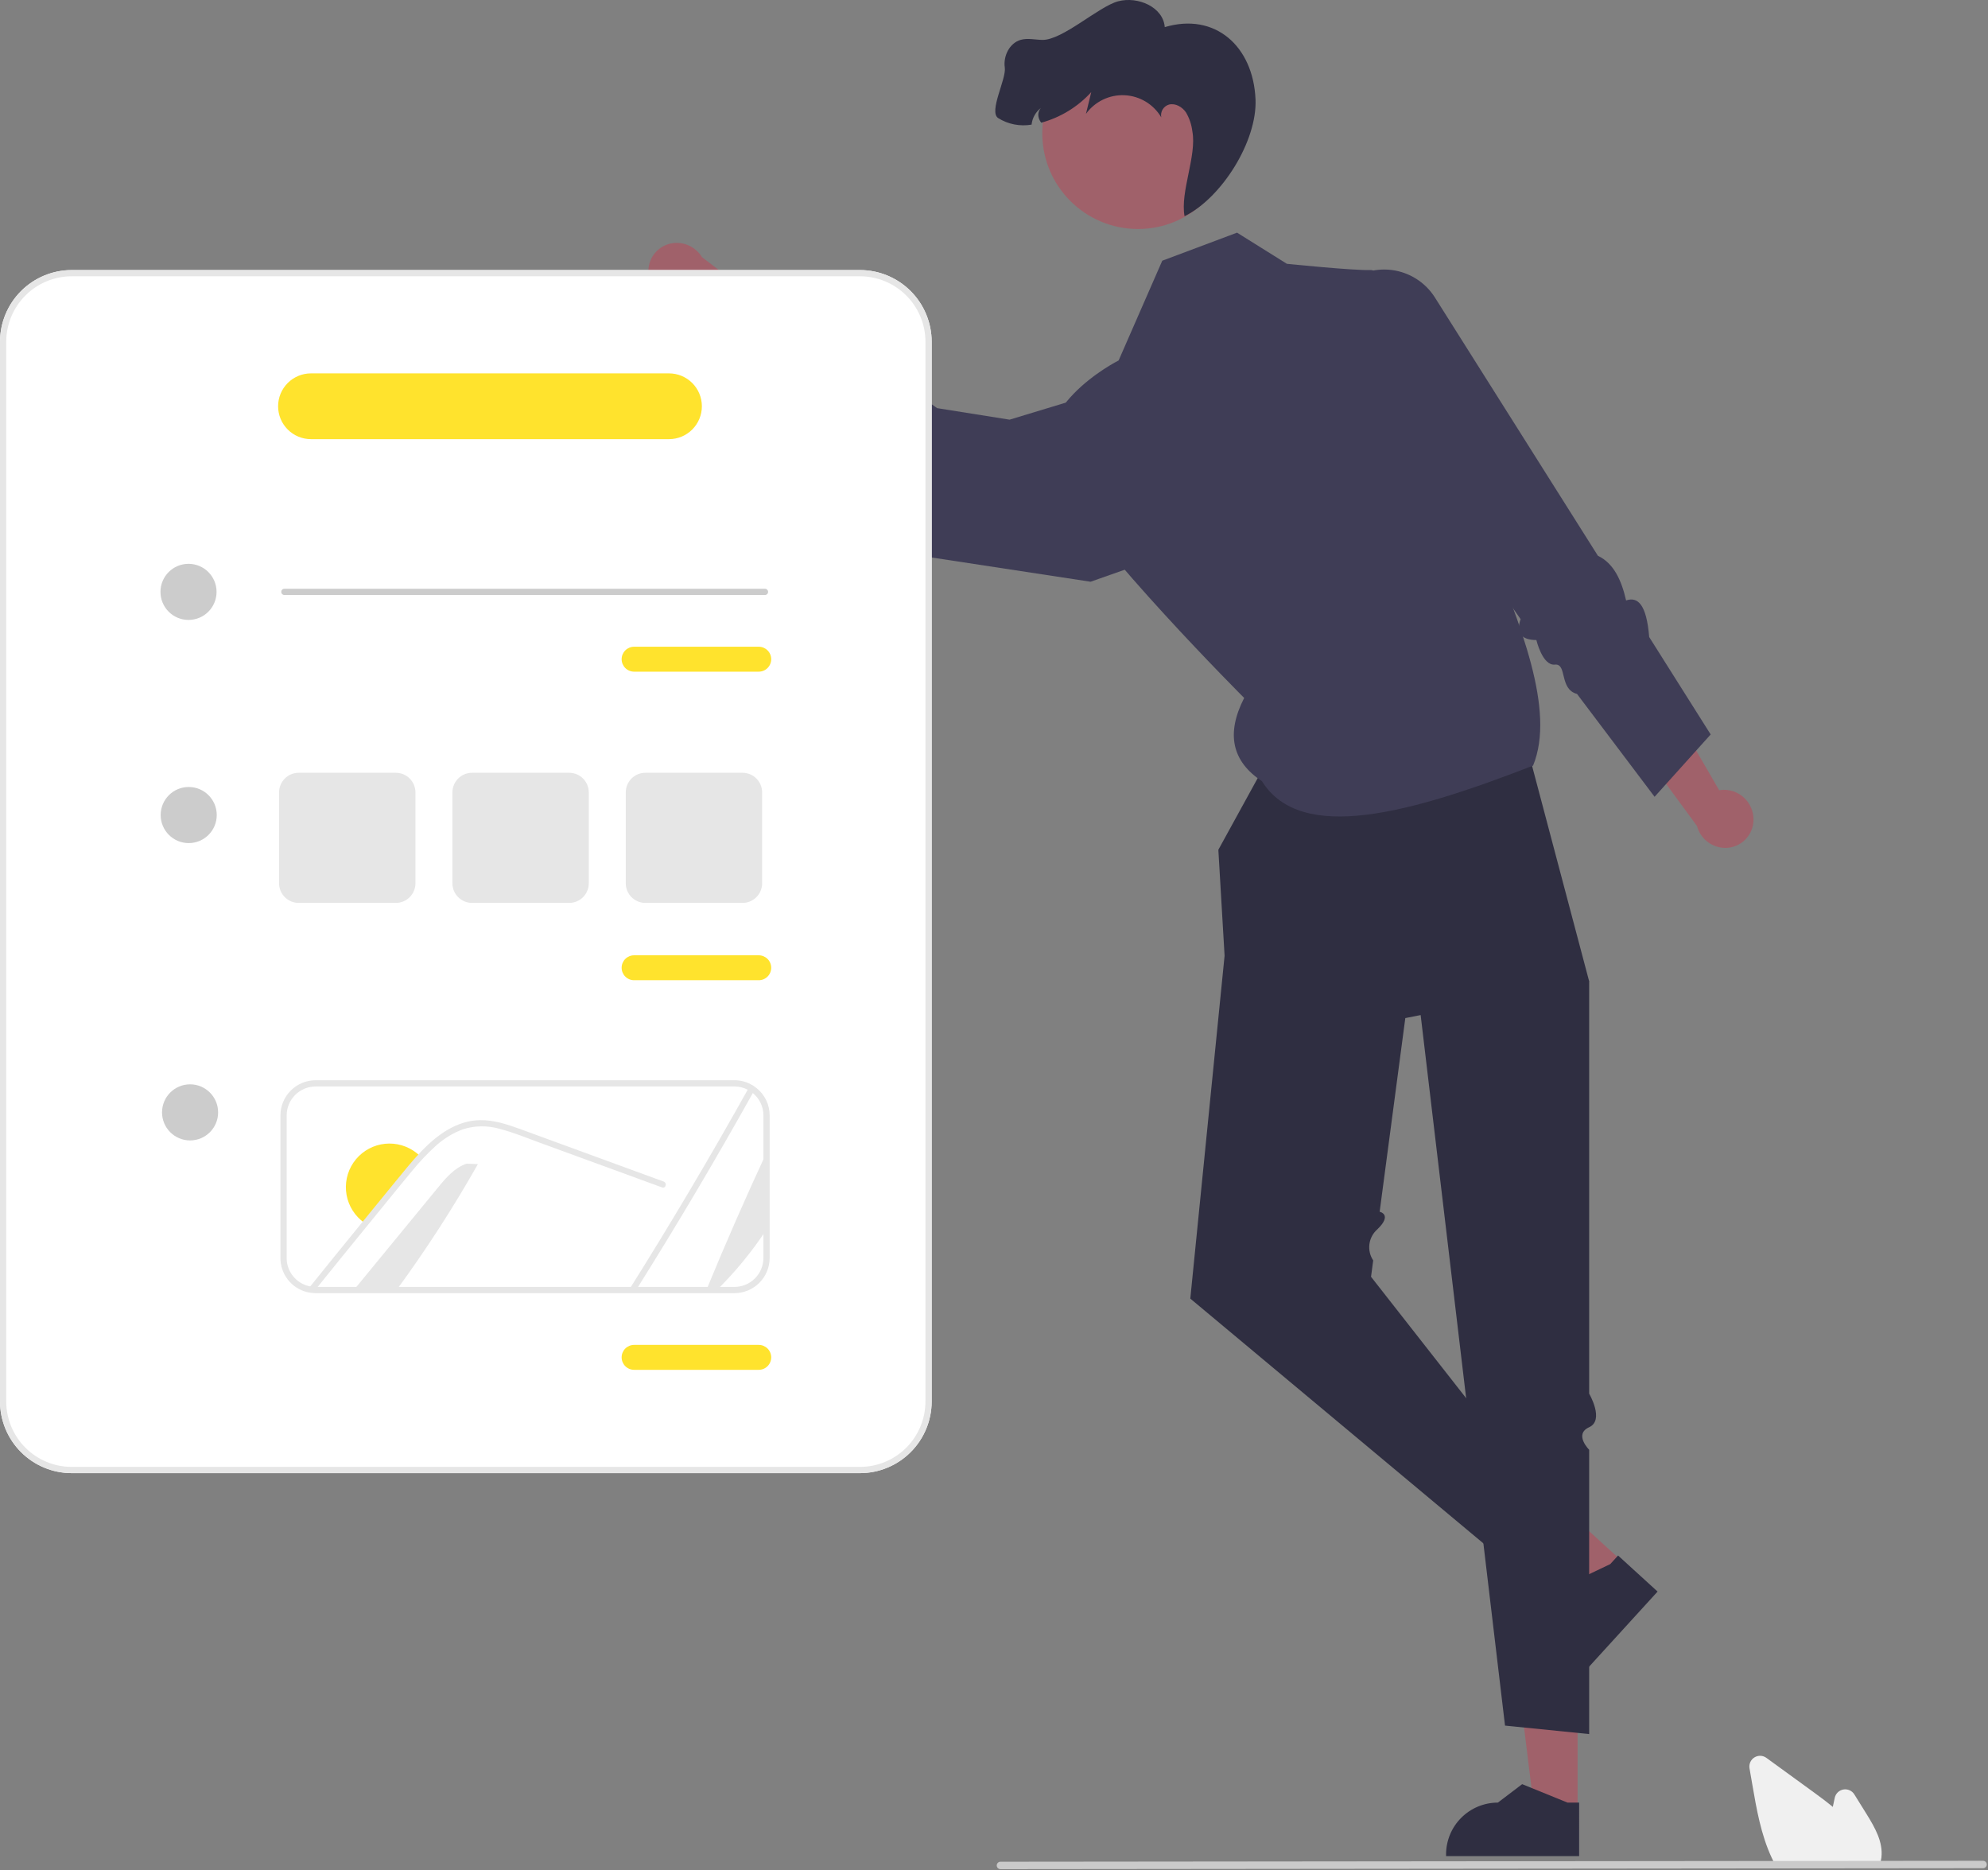
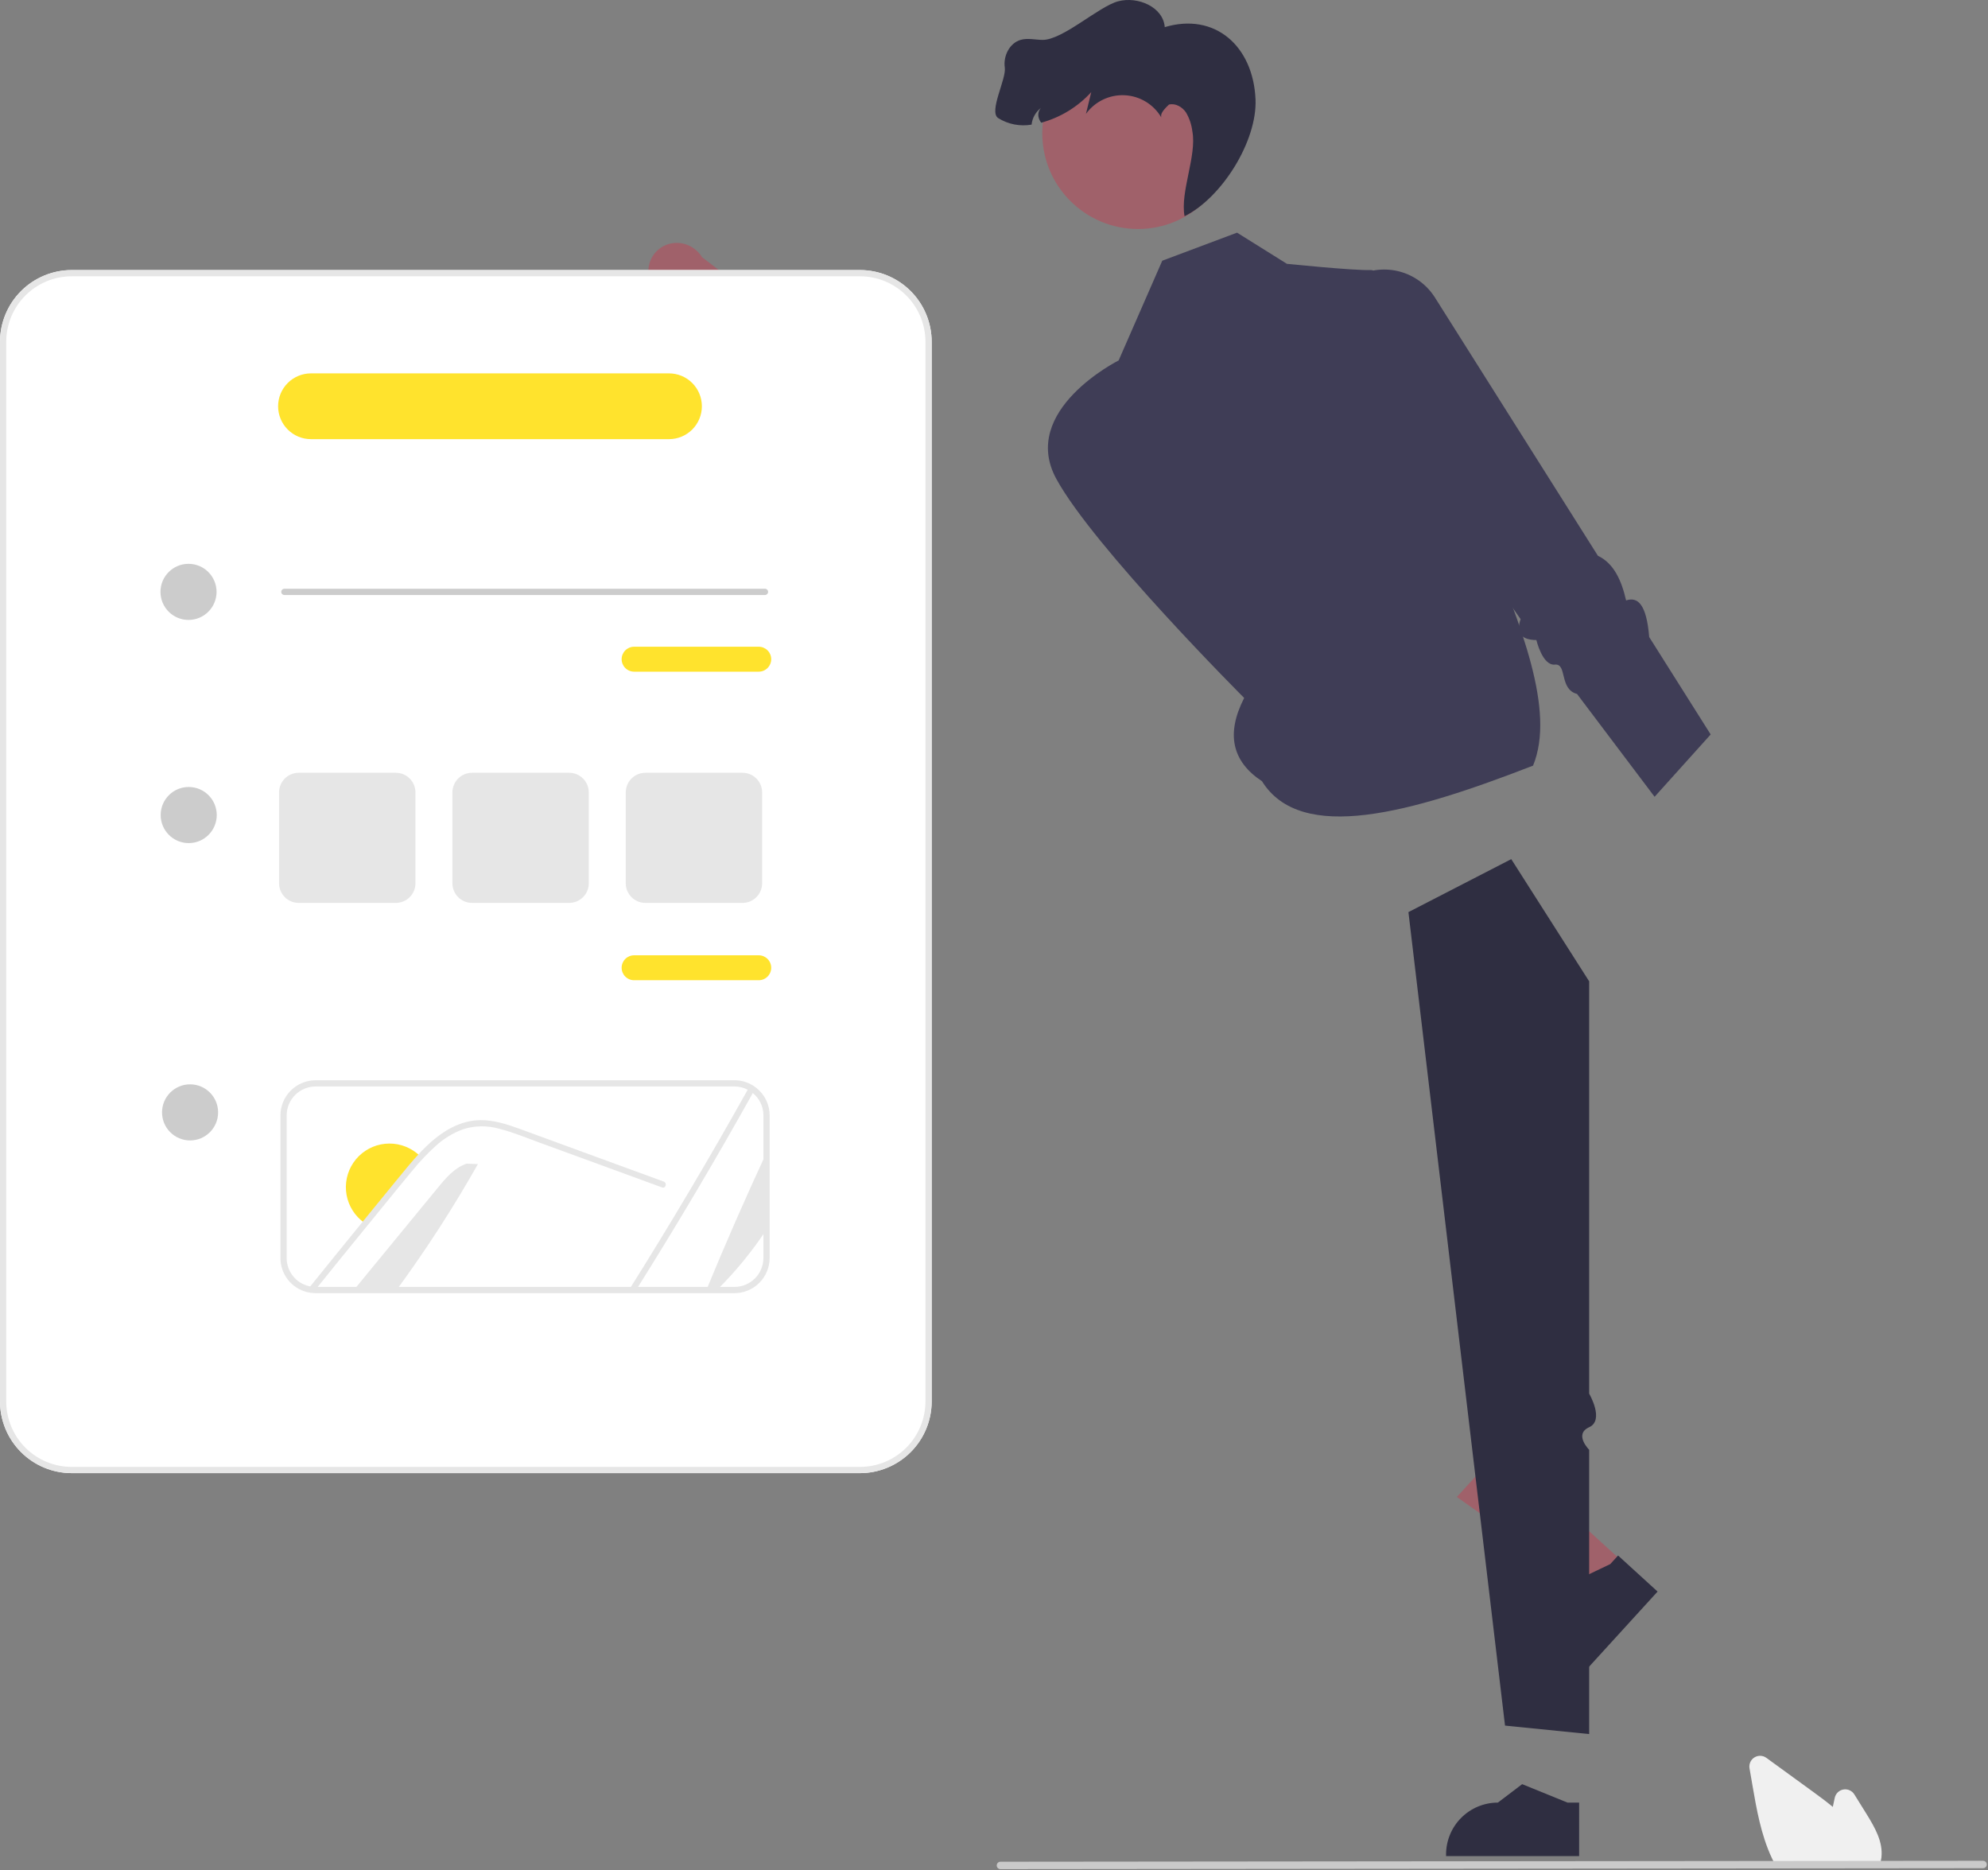
<svg xmlns="http://www.w3.org/2000/svg" width="638" height="600" viewBox="0 0 638 600" fill="none">
  <rect x="0" y="0" width="638" height="600" fill="#808080" stroke="none" />
  <g clip-path="url(#clip0_455_104)">
-     <path d="M562.736 262.629C562.666 260.155 561.633 257.805 559.857 256.081C558.082 254.356 555.703 253.393 553.228 253.395C552.724 253.404 552.223 253.454 551.728 253.545L535.107 224.861L517.585 228.173L544.602 265.006C545.139 267.028 546.33 268.817 547.99 270.091C549.65 271.365 551.686 272.054 553.779 272.05C554.969 272.037 556.146 271.789 557.241 271.32C558.336 270.852 559.328 270.172 560.16 269.321C560.993 268.469 561.649 267.461 562.092 266.356C562.535 265.251 562.756 264.069 562.742 262.878C562.741 262.795 562.739 262.712 562.736 262.629Z" fill="#A0616A" />
-     <path d="M506.295 581.028L492.409 581.026L485.802 527.463L506.298 527.464L506.295 581.028Z" fill="#A0616A" />
    <path d="M506.784 595.514L464.081 595.512V594.972C464.081 590.564 465.833 586.337 468.95 583.22C472.067 580.103 476.294 578.351 480.702 578.351H480.703L488.504 572.434L503.057 578.352L506.785 578.352L506.784 595.514Z" fill="#2F2E41" />
    <path d="M520.928 501.241L511.57 511.5L467.542 480.287L481.354 465.144L520.928 501.241Z" fill="#A0616A" />
    <path d="M531.961 510.641L503.184 542.192L502.785 541.828C499.528 538.857 497.584 534.715 497.382 530.311C497.179 525.908 498.734 521.604 501.704 518.347L501.705 518.346L502.589 508.595L516.769 501.83L519.281 499.076L531.961 510.641Z" fill="#2F2E41" />
-     <path d="M417.016 225.276L391 272.646L393 306.646L382 416.646L485 502.646L498 483.646L440 409.646L440.695 404.398C439.671 402.858 439.24 400.998 439.483 399.164C439.726 397.331 440.626 395.647 442.017 394.427C447 389.646 442.765 388.782 442.765 388.782L451 326.646L510 314.851L485.252 221.469L417.016 225.276Z" fill="#2F2E41" />
    <path d="M452 292.646L483 553.646L510 556.362V465.144C510 465.144 505 460.181 510 457.913C515 455.646 510 447.142 510 447.142V314.85L485 275.646L452 292.646Z" fill="#2F2E41" />
    <path d="M397 74.646L373 83.646L359 115.646C359 115.646 327 131.646 339 153.646C351 175.646 399.288 223.933 399.288 223.933C393.38 235.457 395.401 244.322 405 250.646C417.533 270.748 452.722 260.9 492 245.646C499.269 227.921 488.016 200.469 476.955 173.118L480 136.646C480 136.646 445.504 86.449 440 86.646C434.496 86.843 413 84.646 413 84.646L397 74.646Z" fill="#3F3D56" />
    <path d="M431 91.748C433.064 89.793 435.536 88.32 438.237 87.434C440.938 86.549 443.803 86.273 446.623 86.626C449.444 86.98 452.152 87.954 454.551 89.479C456.95 91.004 458.981 93.042 460.499 95.446L512.813 178.319C517.833 180.697 520.357 186.059 521.856 192.646C525.585 191.381 528.409 193.84 529.269 204.389L549 235.646L531 255.646L506.106 222.646C500.318 221.116 503.009 212.821 499.005 213.233C495 213.646 493.064 205.359 493.064 205.359C488.013 205.302 486.529 202.932 488 198.646L437 125.764L431 91.748Z" fill="#3F3D56" />
    <path d="M208.55 89.883C209.313 92.237 210.966 94.201 213.155 95.356C215.344 96.511 217.898 96.766 220.273 96.067C220.753 95.917 221.22 95.728 221.67 95.501L245.691 118.348L261.573 110.238L225.282 82.498C224.198 80.708 222.551 79.328 220.599 78.572C218.648 77.816 216.501 77.728 214.494 78.321C213.355 78.669 212.296 79.238 211.377 79.996C210.458 80.754 209.697 81.685 209.138 82.736C208.579 83.788 208.233 84.939 208.119 86.125C208.005 87.31 208.125 88.507 208.474 89.645C208.498 89.725 208.523 89.804 208.55 89.883Z" fill="#A0616A" />
-     <path d="M357 124.646L324 134.646L300.74 130.949L295.523 127.222C293.276 121.147 288.749 118.291 282.716 117.559C282.716 117.559 277.836 119.231 277.918 113.938C278 108.646 246 89.646 246 89.646L232 114.646L250 136.646C256.389 136.843 260.327 136 257 143.646C258.358 151.009 257.419 149.3 262.903 149.434L291 177.646L350 186.646L387.472 173.447L357 124.646Z" fill="#3F3D56" />
    <path d="M365.211 73.474C382.175 73.474 395.927 59.721 395.927 42.757C395.927 25.793 382.175 12.041 365.211 12.041C348.246 12.041 334.494 25.793 334.494 42.757C334.494 59.721 348.246 73.474 365.211 73.474Z" fill="#A0616A" />
    <path d="M384.918 42.163C384.892 41.821 384.857 41.478 384.813 41.136C384.769 41.482 384.806 41.833 384.918 42.163Z" fill="#2F2E41" />
-     <path d="M322.464 21.673C321.925 17.987 323.977 13.81 327.566 12.788C329.801 12.15 332.188 12.761 334.507 12.802C341.013 12.912 352.577 2.072 358.858 0.411C365.15 -1.245 373.293 2.216 373.802 8.702C389.892 3.911 402.177 14.749 402.928 31.842C403.514 45.21 392.146 63.43 380.157 69.376C378.689 61.597 384.126 49.937 382.662 42.166C382.408 40.026 381.717 37.96 380.632 36.097C379.432 34.314 377.229 33.026 375.147 33.553C374.297 33.805 373.573 34.366 373.117 35.125C372.661 35.884 372.505 36.787 372.682 37.655C371.463 35.586 369.748 33.853 367.691 32.613C365.634 31.374 363.3 30.666 360.901 30.555C358.502 30.444 356.113 30.932 353.951 31.977C351.788 33.021 349.92 34.587 348.514 36.535L350.212 29.547C345.905 34.282 340.336 37.689 334.16 39.368C333.809 38.928 333.544 38.425 333.38 37.886C333.201 37.334 333.168 36.745 333.284 36.176C333.4 35.608 333.661 35.079 334.042 34.641C333.21 35.284 332.517 36.09 332.004 37.008C331.491 37.927 331.17 38.94 331.06 39.986C327.343 40.629 323.519 39.877 320.322 37.875C317.238 35.776 323.003 25.358 322.464 21.673Z" fill="#2F2E41" />
+     <path d="M322.464 21.673C321.925 17.987 323.977 13.81 327.566 12.788C329.801 12.15 332.188 12.761 334.507 12.802C341.013 12.912 352.577 2.072 358.858 0.411C365.15 -1.245 373.293 2.216 373.802 8.702C389.892 3.911 402.177 14.749 402.928 31.842C403.514 45.21 392.146 63.43 380.157 69.376C378.689 61.597 384.126 49.937 382.662 42.166C382.408 40.026 381.717 37.96 380.632 36.097C379.432 34.314 377.229 33.026 375.147 33.553C372.661 35.884 372.505 36.787 372.682 37.655C371.463 35.586 369.748 33.853 367.691 32.613C365.634 31.374 363.3 30.666 360.901 30.555C358.502 30.444 356.113 30.932 353.951 31.977C351.788 33.021 349.92 34.587 348.514 36.535L350.212 29.547C345.905 34.282 340.336 37.689 334.16 39.368C333.809 38.928 333.544 38.425 333.38 37.886C333.201 37.334 333.168 36.745 333.284 36.176C333.4 35.608 333.661 35.079 334.042 34.641C333.21 35.284 332.517 36.09 332.004 37.008C331.491 37.927 331.17 38.94 331.06 39.986C327.343 40.629 323.519 39.877 320.322 37.875C317.238 35.776 323.003 25.358 322.464 21.673Z" fill="#2F2E41" />
    <path d="M603.109 598.678H569.923L569.78 598.419C569.356 597.65 568.946 596.834 568.563 595.997C565.145 588.678 563.7 580.308 562.425 572.923L561.465 567.357C561.349 566.683 561.436 565.989 561.717 565.365C561.997 564.741 562.457 564.215 563.038 563.854C563.619 563.493 564.294 563.313 564.978 563.338C565.662 563.363 566.322 563.592 566.875 563.995C571.919 567.665 576.964 571.331 582.011 574.994C583.923 576.384 586.105 577.994 588.196 579.733C588.397 578.753 588.608 577.771 588.819 576.802C588.964 576.133 589.306 575.523 589.8 575.05C590.295 574.576 590.919 574.261 591.594 574.144C592.268 574.028 592.962 574.115 593.587 574.395C594.211 574.675 594.738 575.135 595.1 575.716L598.983 581.955C601.815 586.51 604.314 590.999 603.805 595.841C603.807 595.9 603.803 595.959 603.792 596.017C603.69 596.812 603.501 597.594 603.228 598.348L603.109 598.678Z" fill="#F0F0F0" />
    <path d="M636.419 599.396L321.062 599.703C320.747 599.702 320.446 599.576 320.224 599.352C320.002 599.129 319.877 598.827 319.877 598.513C319.877 598.198 320.002 597.896 320.224 597.673C320.446 597.45 320.747 597.324 321.062 597.322L636.419 597.015C636.734 597.016 637.035 597.142 637.257 597.365C637.479 597.589 637.604 597.891 637.604 598.205C637.604 598.52 637.479 598.822 637.257 599.045C637.035 599.268 636.734 599.394 636.419 599.396Z" fill="#CACACA" />
    <path d="M276 472.646H23C16.902 472.639 11.056 470.214 6.744 465.902C2.432 461.59 0.007 455.744 0 449.646V109.646C0.007 103.548 2.432 97.702 6.744 93.39C11.056 89.078 16.902 86.653 23 86.646H276C282.098 86.653 287.944 89.078 292.256 93.39C296.568 97.702 298.993 103.548 299 109.646V449.646C298.993 455.744 296.568 461.59 292.256 465.902C287.944 470.214 282.098 472.639 276 472.646Z" fill="white" />
    <path d="M276 472.646H23C16.902 472.639 11.056 470.214 6.744 465.902C2.432 461.59 0.007 455.744 0 449.646V109.646C0.007 103.548 2.432 97.702 6.744 93.39C11.056 89.078 16.902 86.653 23 86.646H276C282.098 86.653 287.944 89.078 292.256 93.39C296.568 97.702 298.993 103.548 299 109.646V449.646C298.993 455.744 296.568 461.59 292.256 465.902C287.944 470.214 282.098 472.639 276 472.646ZM23 88.646C17.432 88.652 12.095 90.867 8.158 94.803C4.221 98.74 2.006 104.078 2 109.646V449.646C2.006 455.213 4.221 460.551 8.158 464.488C12.095 468.425 17.432 470.639 23 470.646H276C281.568 470.639 286.905 468.425 290.842 464.488C294.779 460.551 296.994 455.213 297 449.646V109.646C296.994 104.078 294.779 98.74 290.842 94.803C286.905 90.867 281.568 88.652 276 88.646H23Z" fill="#E6E6E6" />
    <path d="M60.5 198.899C65.471 198.899 69.5 194.87 69.5 189.899C69.5 184.929 65.471 180.899 60.5 180.899C55.529 180.899 51.5 184.929 51.5 189.899C51.5 194.87 55.529 198.899 60.5 198.899Z" fill="#CCCCCC" />
    <path d="M245.5 190.899H91.256C90.991 190.899 90.736 190.794 90.549 190.607C90.361 190.419 90.256 190.165 90.256 189.899C90.256 189.634 90.361 189.38 90.549 189.192C90.736 189.005 90.991 188.899 91.256 188.899H245.5C245.765 188.899 246.02 189.005 246.207 189.192C246.395 189.38 246.5 189.634 246.5 189.899C246.5 190.165 246.395 190.419 246.207 190.607C246.02 190.794 245.765 190.899 245.5 190.899Z" fill="#CCCCCC" />
    <path d="M61 365.899C65.971 365.899 70 361.87 70 356.899C70 351.929 65.971 347.899 61 347.899C56.029 347.899 52 351.929 52 356.899C52 361.87 56.029 365.899 61 365.899Z" fill="#CCCCCC" />
    <path d="M60.562 270.499C65.532 270.499 69.561 266.469 69.561 261.499C69.561 256.528 65.532 252.499 60.562 252.499C55.591 252.499 51.562 256.528 51.562 261.499C51.562 266.469 55.591 270.499 60.562 270.499Z" fill="#CCCCCC" />
    <path d="M243.5 215.499H203.5C202.439 215.499 201.422 215.077 200.672 214.327C199.921 213.577 199.5 212.559 199.5 211.499C199.5 210.438 199.921 209.42 200.672 208.67C201.422 207.92 202.439 207.499 203.5 207.499H243.5C244.561 207.499 245.578 207.92 246.328 208.67C247.079 209.42 247.5 210.438 247.5 211.499C247.5 212.559 247.079 213.577 246.328 214.327C245.578 215.077 244.561 215.499 243.5 215.499Z" fill="#FFE32D" />
    <path d="M243.5 314.499H203.5C202.439 314.499 201.422 314.077 200.672 313.327C199.921 312.577 199.5 311.559 199.5 310.499C199.5 309.438 199.921 308.42 200.672 307.67C201.422 306.92 202.439 306.499 203.5 306.499H243.5C244.561 306.499 245.578 306.92 246.328 307.67C247.079 308.42 247.5 309.438 247.5 310.499C247.5 311.559 247.079 312.577 246.328 313.327C245.578 314.077 244.561 314.499 243.5 314.499Z" fill="#FFE32D" />
    <path d="M214.697 140.899H99.803C97.004 140.899 94.32 139.788 92.341 137.808C90.362 135.829 89.25 133.145 89.25 130.346C89.25 127.547 90.362 124.863 92.341 122.884C94.32 120.905 97.004 119.793 99.803 119.793H214.697C217.496 119.793 220.18 120.905 222.159 122.884C224.138 124.863 225.25 127.547 225.25 130.346C225.25 133.145 224.138 135.829 222.159 137.808C220.18 139.788 217.496 140.899 214.697 140.899Z" fill="#FFE32D" />
-     <path d="M243.5 439.499H203.5C202.439 439.499 201.422 439.077 200.672 438.327C199.921 437.577 199.5 436.559 199.5 435.499C199.5 434.438 199.921 433.42 200.672 432.67C201.422 431.92 202.439 431.499 203.5 431.499H243.5C244.561 431.499 245.578 431.92 246.328 432.67C247.079 433.42 247.5 434.438 247.5 435.499C247.5 436.559 247.079 437.577 246.328 438.327C245.578 439.077 244.561 439.499 243.5 439.499Z" fill="#FFE32D" />
    <path d="M235.71 414.899H101.14C100.291 414.89 99.445 414.782 98.621 414.58C96.159 413.989 93.968 412.584 92.404 410.593C90.84 408.602 89.993 406.141 90 403.609V357.869C90.005 354.877 91.196 352.009 93.313 349.895C95.429 347.78 98.298 346.591 101.29 346.589H235.71C237.522 346.585 239.308 347.022 240.913 347.863C241.552 348.194 242.156 348.589 242.717 349.04C244.056 350.088 245.138 351.429 245.88 352.959C246.623 354.489 247.006 356.169 247 357.869V403.609C246.997 406.603 245.806 409.472 243.69 411.589C241.573 413.706 238.703 414.896 235.71 414.899ZM101.29 348.589C98.828 348.591 96.468 349.569 94.726 351.308C92.985 353.048 92.004 355.408 92 357.869V403.609C91.994 405.693 92.691 407.718 93.979 409.356C95.266 410.995 97.069 412.151 99.095 412.638C99.769 412.803 100.459 412.891 101.152 412.899H235.71C238.173 412.897 240.534 411.917 242.276 410.175C244.017 408.434 244.997 406.072 245 403.609V357.869C245.004 356.47 244.689 355.088 244.077 353.829C243.466 352.57 242.575 351.467 241.472 350.606C241.012 350.234 240.516 349.91 239.991 349.638C238.671 348.945 237.201 348.586 235.71 348.589H101.29Z" fill="#E6E6E6" />
    <path d="M226.69 413.899C232.8 399.049 239.237 384.346 246 369.789V394.469C241.389 401.486 236.053 407.998 230.08 413.899H226.69Z" fill="#E6E6E6" />
    <path d="M242.09 349.819C230 371.509 217.35 392.869 204.14 413.899H201.84C215.27 392.539 228.14 370.823 240.45 348.749C241.031 349.051 241.58 349.409 242.09 349.819Z" fill="#E6E6E6" />
    <path d="M153.37 373.499C145.469 387.468 136.751 400.958 127.26 413.899H113.55C122.53 402.959 131.517 392.019 140.51 381.079C143.09 377.929 145.89 374.629 149.76 373.349L153.37 373.499Z" fill="#E6E6E6" />
    <path d="M135.15 371.259C133.72 372.749 132.35 374.299 131.06 375.909C128.22 379.329 125.42 382.779 122.61 386.219C120.86 388.359 119.11 390.499 117.38 392.639C116.831 392.287 116.31 391.892 115.82 391.459C113.057 389.061 111.344 385.676 111.046 382.029C110.749 378.382 111.892 374.764 114.23 371.95C116.568 369.136 119.916 367.35 123.555 366.974C127.195 366.598 130.836 367.662 133.7 369.939C134.217 370.342 134.701 370.783 135.15 371.259Z" fill="#FFE32D" />
    <path d="M212.48 380.979L186.2 371.369L173.15 366.599C168.9 365.049 164.66 363.279 160.27 362.159C156.453 361.068 152.399 361.12 148.61 362.309C145.232 363.56 142.141 365.478 139.52 367.949C138.36 369.019 137.237 370.123 136.15 371.259C134.72 372.749 133.35 374.299 132.06 375.909C129.22 379.329 126.42 382.779 123.61 386.219C121.86 388.359 120.11 390.499 118.38 392.639C112.6 399.709 106.854 406.796 101.14 413.899C100.372 413.891 99.607 413.793 98.86 413.609C104.82 406.209 110.807 398.826 116.82 391.459C117.51 390.599 118.22 389.729 118.92 388.869C121.85 385.279 124.784 381.693 127.72 378.109C129.99 375.339 132.24 372.549 134.7 369.939C134.92 369.699 135.14 369.469 135.37 369.229C140.36 364.069 146.59 359.509 154.05 359.389C158.44 359.319 162.68 360.709 166.76 362.179C171.15 363.769 175.53 365.389 179.92 366.999L206.38 376.679L213 379.099C214.17 379.519 213.67 381.419 212.48 380.979Z" fill="#E6E6E6" />
    <path d="M127.038 289.691H95.85C94.182 289.689 92.584 289.026 91.405 287.847C90.226 286.668 89.563 285.07 89.561 283.403V254.227C89.563 252.56 90.226 250.961 91.405 249.782C92.584 248.604 94.182 247.941 95.85 247.939H127.038C128.705 247.941 130.303 248.604 131.482 249.782C132.661 250.961 133.324 252.56 133.326 254.227V283.403C133.324 285.07 132.661 286.668 131.482 287.847C130.303 289.026 128.705 289.689 127.038 289.691Z" fill="#E6E6E6" />
    <path d="M182.669 289.691H151.48C149.813 289.689 148.215 289.026 147.036 287.847C145.857 286.668 145.194 285.07 145.192 283.403V254.227C145.194 252.56 145.857 250.961 147.036 249.782C148.215 248.604 149.813 247.941 151.48 247.939H182.669C184.336 247.941 185.934 248.604 187.113 249.782C188.292 250.961 188.955 252.56 188.957 254.227V283.403C188.955 285.07 188.292 286.668 187.113 287.847C185.934 289.026 184.336 289.689 182.669 289.691Z" fill="#E6E6E6" />
    <path d="M238.3 289.691H207.111C205.444 289.689 203.846 289.026 202.667 287.847C201.488 286.668 200.825 285.07 200.823 283.403V254.227C200.825 252.56 201.488 250.961 202.667 249.783C203.846 248.604 205.444 247.941 207.111 247.939H238.3C239.967 247.941 241.565 248.604 242.744 249.783C243.923 250.961 244.586 252.56 244.588 254.227V283.403C244.586 285.07 243.923 286.668 242.744 287.847C241.565 289.026 239.967 289.689 238.3 289.691Z" fill="#E6E6E6" />
  </g>
  <defs>
    <clipPath id="clip0_455_104">
      <rect width="637.603" height="599.703" fill="white" />
    </clipPath>
  </defs>
</svg>